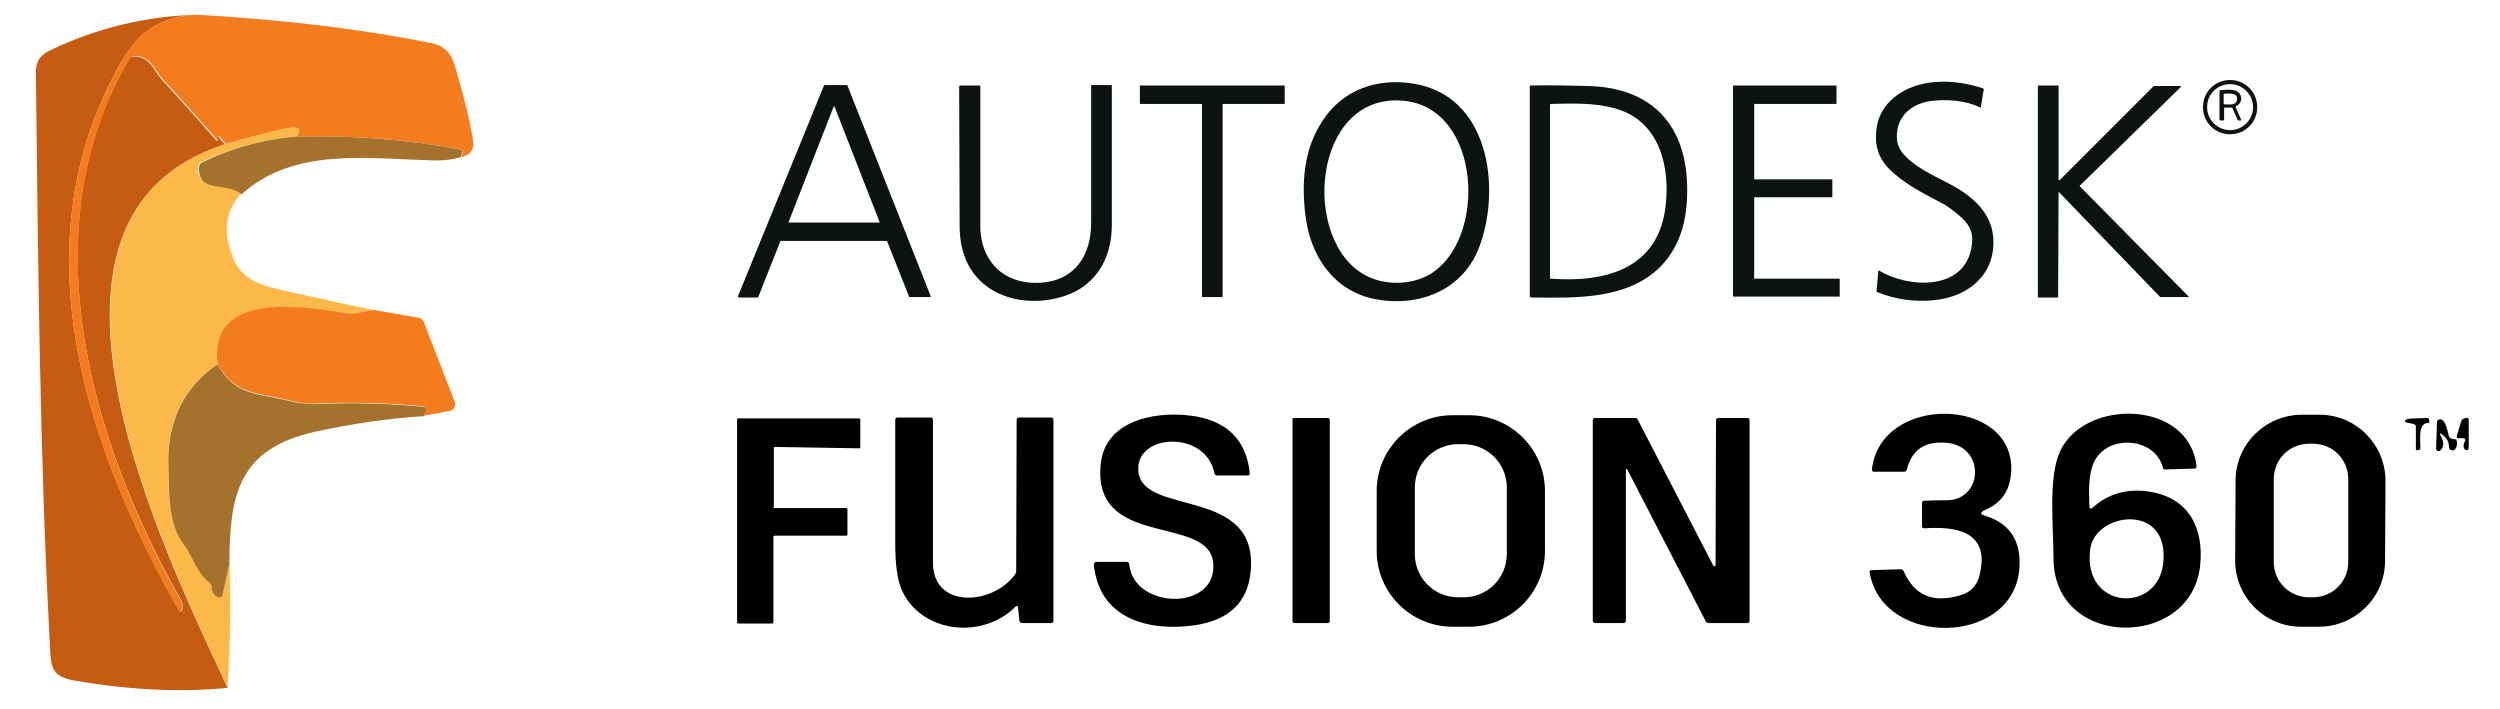
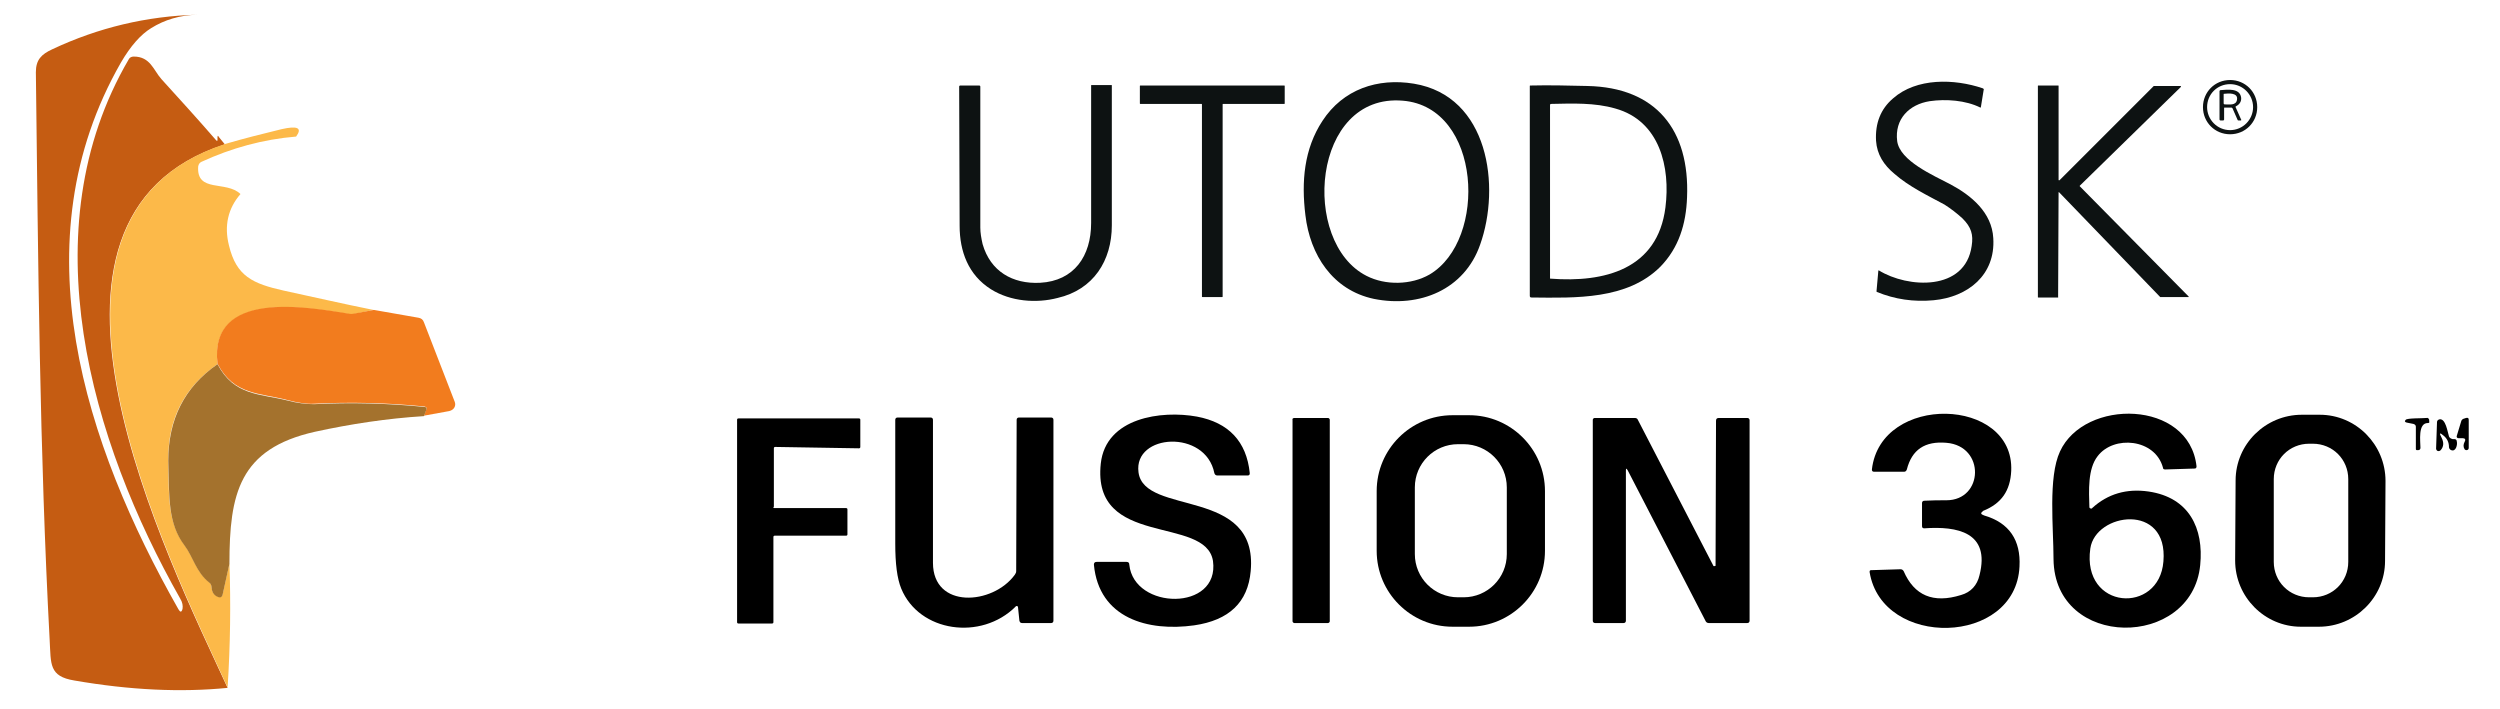
<svg xmlns="http://www.w3.org/2000/svg" version="1.1" x="0px" y="0px" viewBox="0 0 543.7 154.2" style="enable-background:new 0 0 543.7 154.2;" xml:space="preserve">
  <style type="text/css">
	.st0{fill:#0D1212;}
	.st1{fill:#C55C12;}
	.st2{fill:#F27C1E;}
	.st3{fill:#FCB949;}
	.st4{fill:#A4722D;}
</style>
  <g id="layer">
    <path class="st0" d="M490.9,23.3c0,3.3-2.6,5.9-5.9,5.9s-5.9-2.6-5.9-5.9s2.6-5.9,5.9-5.9l0,0C488.3,17.4,490.9,20,490.9,23.3   L490.9,23.3z M490,23.3c0-2.7-2.2-5-5-5s-5,2.2-5,5c0,2.7,2.2,5,5,5S490,26,490,23.3z" />
    <path class="st0" d="M298.8,65c-9-1.9-13.9-9.6-14.9-18.2c-0.9-7.3-0.3-14.4,3.7-20.5c4.5-6.9,12-9.4,19.9-8.1   c16.3,2.7,18.9,22.4,14.4,35C318.5,63,308.7,67,298.8,65z M310.9,59.7c12.7-7.5,11.3-36.4-5.8-37.8c-19.8-1.7-22.3,30.8-7.9,38.1   C301.3,62.1,306.9,62,310.9,59.7z" />
    <path class="st0" d="M412,37.8c-2.3-1.9-3.8-4.2-4-7.2c-0.2-3.8,1-6.9,3.7-9.2c5.1-4.5,13.3-4.3,19.5-2.2c0.2,0.1,0.3,0.2,0.2,0.4   l-0.6,3.7c0,0.1-0.1,0.1-0.1,0.1c0,0,0,0,0,0c-3.2-1.6-7.5-1.9-11-1.4c-4.5,0.7-7.7,3.9-7.1,8.7c0.6,4.3,7.8,7.4,11.6,9.4   c4.5,2.4,9,6.1,9.3,11.7c0.5,8-5.5,12.8-13,13.5c-4.3,0.4-8.4-0.2-12.3-1.8c0,0-0.1-0.1-0.1-0.1l0.4-4.5c0,0,0-0.1,0.1-0.1   c0,0,0,0,0,0c6.3,3.9,18.8,4.6,20.2-5.3c0.4-2.5-0.1-4.1-2-6c-1.2-1.1-2.5-2.1-3.9-3C419.2,42.5,415.2,40.6,412,37.8z" />
-     <path class="st0" d="M192.7,52.4l-22.9,0c-0.1,0-0.1,0-0.1,0.1l-4.8,12.1c0,0.1-0.1,0.1-0.1,0.1l-4.1,0c-0.1,0-0.2-0.1-0.2-0.2   c0,0,0,0,0-0.1l18.7-45.8c0-0.1,0.1-0.1,0.1-0.1l4.9,0c0.1,0,0.1,0,0.1,0.1l18.1,45.8c0,0.1,0,0.2-0.1,0.2c0,0,0,0-0.1,0h-4.4   c-0.1,0-0.1,0-0.1-0.1l-4.8-12.1C192.8,52.4,192.8,52.4,192.7,52.4z M171.5,48.3c0,0,0,0.1,0,0.1c0,0,0,0,0,0h19.7   c0,0,0.1,0,0.1-0.1c0,0,0,0,0,0l-9.8-25.1c0,0-0.1-0.1-0.1-0.1c0,0,0,0-0.1,0.1L171.5,48.3z" />
    <path class="st0" d="M215.5,62.9c-4.9-3.1-6.8-8.2-6.8-13.8c0-10.1-0.1-20.2-0.1-30.3c0-0.1,0.1-0.2,0.2-0.2l0,0h4.2   c0.1,0,0.2,0.1,0.2,0.2c0,10.2,0,20.5,0,30.7c0,1.1,0.2,2.3,0.5,3.6c1.7,5.9,6.5,8.7,12.5,8.4c7.4-0.4,11.1-5.8,11.1-13   c0-10,0-19.9,0-29.9c0-0.1,0-0.1,0.1-0.1l0,0h4.3c0.1,0,0.1,0,0.1,0.1c0,10.1,0,20.3,0,30.4c0,7.7-4,14-11.8,15.8   C225.4,66,219.8,65.6,215.5,62.9z" />
    <path class="st0" d="M265.9,22.7l0,41.8c0,0.1-0.1,0.1-0.1,0.1h-4.3c-0.1,0-0.1-0.1-0.1-0.1l0-41.8c0-0.1-0.1-0.1-0.1-0.1h-13.3   c-0.1,0-0.1-0.1-0.1-0.1l0-3.8c0-0.1,0.1-0.1,0.1-0.1l31.3,0c0.1,0,0.1,0.1,0.1,0.1v3.8c0,0.1-0.1,0.1-0.1,0.1H266   C265.9,22.6,265.9,22.7,265.9,22.7z" />
    <path class="st0" d="M366.9,42.9c-0.2,5.8-1.8,11-5.8,15.1c-7.2,7.2-18.4,6.8-28,6.7c-0.3,0-0.4-0.1-0.4-0.4V18.7   c0-0.1,0.1-0.1,0.1-0.1c4.1-0.1,8.3,0,12.4,0.1C360.2,19,367.5,28.3,366.9,42.9z M362.2,45.1c1.1-8.7-1.2-18.8-10.9-21.5   c-4.5-1.3-9.3-1.1-14-1c-0.1,0-0.2,0.1-0.2,0.2v37.7c0,0.1,0,0.1,0.1,0.1C348.9,61.5,360.5,58.6,362.2,45.1z" />
-     <path class="st0" d="M381.6,39h16.8c0.1,0,0.1,0,0.1,0.1c0,0,0,0,0,0v3.7c0,0.1,0,0.1-0.1,0.1l0,0h-16.8c-0.1,0-0.1,0-0.1,0.1   l0,17.5c0,0.1,0,0.1,0.1,0.1l0,0H400c0.1,0,0.1,0,0.1,0.1c0,0,0,0,0,0l0,3.7c0,0.1,0,0.1-0.1,0.1h-23c-0.1,0-0.1,0-0.1-0.1   c0,0,0,0,0,0V18.7c0-0.1,0-0.1,0.1-0.1l0,0h22.3c0.1,0,0.1,0,0.1,0.1c0,0,0,0,0,0v3.8c0,0.1,0,0.1-0.1,0.1l0,0h-17.7   c-0.1,0-0.1,0-0.1,0.1c0,0,0,0,0,0l0,16.2C381.5,39,381.5,39,381.6,39L381.6,39z" />
    <path class="st0" d="M447.6,64.7l-4.3,0c-0.1,0-0.1,0-0.1-0.1V18.7c0-0.1,0-0.1,0.1-0.1l0,0h4.3c0.1,0,0.1,0,0.1,0.1v0v20.4   c0,0.1,0,0.1,0.1,0.1c0,0,0.1,0,0.1,0l20.5-20.5c0,0,0,0,0.1,0l5.7,0c0.1,0,0.1,0,0.1,0.1c0,0,0,0.1,0,0.1l-22,21.5   c0,0,0,0.1,0,0.1L476,64.5c0,0,0,0.1,0,0.1c0,0,0,0-0.1,0h-6c0,0-0.1,0-0.1,0l-22-22.8c0,0-0.1,0-0.1,0c0,0,0,0,0,0.1L447.6,64.7   C447.7,64.6,447.7,64.7,447.6,64.7z" />
    <path class="st0" d="M485.3,23.4l-1.5,0c-0.1,0-0.1,0-0.1,0.1v2.5c0,0.1-0.1,0.2-0.2,0.2l-0.6,0c-0.1,0-0.2-0.1-0.2-0.2l0-6.2   c0-0.1,0.1-0.2,0.2-0.2c1.5-0.1,4.2-0.5,4.5,1.6c0.1,0.8-0.3,1.5-1.1,1.9c-0.1,0-0.1,0.1-0.1,0.2l1.2,2.7c0.1,0.1,0,0.2-0.1,0.2   h-0.5c-0.1,0-0.2-0.1-0.2-0.2l-1.1-2.5C485.4,23.5,485.4,23.4,485.3,23.4z M483.8,22.7c1,0,2.5,0.3,2.7-1c0.3-1.6-1.9-1.4-2.8-1.3   c-0.1,0-0.1,0-0.1,0.1l0,2C483.6,22.6,483.7,22.7,483.8,22.7z" />
  </g>
  <g id="Capa_2">
</g>
  <g id="Capa_3">
    <path class="st1" d="M42.9,3.2c-3.8,0.1-7.1,1.1-10,2.9c-2.3,1.4-4.5,3.9-6.6,7.5C3.9,52.7,18.5,96.7,38.8,132.5   c0.4,0.7,0.7,0.7,0.9-0.1c0.1-0.6,0-1.4-0.5-2.2C19.8,96,6.3,50,28,12.9c0.2-0.4,0.6-0.6,1.1-0.6c3.6,0,4.3,3,6,4.9   c4,4.4,8,8.8,11.9,13.3c0.2,0.2,0.3,0.2,0.3-0.1c0-0.2,0-0.3,0-0.5c0-0.4,0.1-0.5,0.3-0.1l1.3,1.6c-49.6,16-12.4,90,0.6,118.2   c-10.1,1-21.2,0.5-33.3-1.6c-5.6-0.9-5.1-3.6-5.4-8.8C8.6,98,8.3,56.7,7.8,15.7c0-2.7,1.2-3.9,3.6-5C21.4,6,31.9,3.5,42.9,3.2z" />
-     <path class="st2" d="M42.9,3.2c18.8,1.1,35.8,3.1,51,6.2c2.6,0.5,4.2,2.1,5,4.8c2,6.8,3.4,12.3,4,16.5c0.3,1.8-0.6,3-2.6,3.5l0.3-1   c0.1-0.4,0-0.6-0.4-0.7c-11.9-2.2-23.8-3.1-35.7-2.8c1.3-1.9,0.3-2.4-3.2-1.6c-4.1,1-8.2,2.1-12.2,3.2l-1.3-1.6   c-0.2-0.3-0.4-0.3-0.3,0.1c0,0.2,0,0.3,0,0.5c0,0.3-0.1,0.4-0.3,0.1c-3.9-4.5-7.9-8.9-11.9-13.3c-1.8-1.9-2.4-4.9-6-4.9   c-0.5,0-0.8,0.2-1.1,0.6C6.3,50,19.8,96,39.1,130.2c0.5,0.8,0.6,1.6,0.5,2.2c-0.2,0.8-0.5,0.8-0.9,0.1   C18.5,96.7,3.9,52.7,26.3,13.6c2-3.6,4.2-6.1,6.6-7.5C35.8,4.3,39.1,3.3,42.9,3.2z" />
    <path class="st3" d="M64.4,29.7c-7.2,0.6-14.1,2.5-20.6,5.5c-0.4,0.2-0.6,0.5-0.7,1c-0.4,5.8,6.1,3,9.2,6   c-2.7,3.1-3.6,6.9-2.5,11.2c1.6,6.7,5.2,8.3,11.9,9.8c6.5,1.4,13,2.9,19.5,4.2L77,68.3c-0.4,0.1-0.8,0.1-1.2,0   c-8.9-1.4-30.3-5.4-28.5,10.9c-7.2,5-10.8,11.9-10.7,20.9c0.1,8-0.1,13.5,3.5,18.4c1.9,2.5,2.5,5.8,5.4,8.1c0.3,0.3,0.5,0.6,0.5,1   c0.1,1.2,0.6,1.9,1.6,2.2c0.4,0.1,0.7,0,0.8-0.5l1.5-6.8c0.3,8.7,0.2,17.7-0.4,27C36.6,121.3-0.6,47.4,49,31.3   c4.1-1.2,8.1-2.2,12.2-3.2C64.7,27.3,65.8,27.8,64.4,29.7z" />
-     <path class="st4" d="M64.4,29.7c11.9-0.3,23.9,0.6,35.7,2.8c0.4,0.1,0.5,0.3,0.4,0.7l-0.3,1c-1.8,0.5-3.6,0.7-5.4,0.7   c-14.3-0.3-30.8-3.1-42.3,7.4c-3.2-2.9-9.6-0.1-9.2-6c0-0.5,0.2-0.8,0.7-1C50.3,32.2,57.2,30.3,64.4,29.7z" />
    <path class="st2" d="M81.3,67.4l9.7,1.7c0.6,0.1,1,0.4,1.2,1l6.7,17.3c0.3,0.8-0.1,1.6-0.9,1.9c-0.1,0-0.2,0.1-0.3,0.1l-5.5,1   l0.5-1.3c0.2-0.4,0-0.6-0.4-0.7c-8-0.8-16-1-24-0.6c-1.6,0.1-3.5-0.2-5.8-0.8c-6-1.6-11.6-1-15.2-7.9   c-1.9-16.3,19.6-12.3,28.5-10.9c0.4,0.1,0.8,0.1,1.2,0L81.3,67.4z" />
    <path class="st4" d="M47.3,79.2c3.6,6.9,9.2,6.4,15.2,7.9c2.2,0.6,4.2,0.8,5.8,0.8c8-0.4,16-0.2,24,0.6c0.4,0,0.6,0.3,0.4,0.7   l-0.5,1.3c-8,0.5-15.9,1.7-23.7,3.4c-16.5,3.7-18.6,13.5-18.6,28.7l-1.5,6.8c-0.1,0.4-0.4,0.6-0.8,0.5c-1-0.3-1.5-1-1.6-2.2   c0-0.4-0.2-0.8-0.5-1c-2.9-2.3-3.5-5.6-5.4-8.1c-3.6-4.8-3.3-10.4-3.5-18.4C36.6,91.2,40.1,84.2,47.3,79.2z" />
    <path d="M239.4,100.8c1.1-10,13.2-11.6,20.9-10.2c6.9,1.3,10.8,5.4,11.5,12.3c0,0.3-0.1,0.5-0.4,0.5h-6.7c-0.3,0-0.5-0.2-0.6-0.5   c-1.9-9.6-17.6-8.6-16.5-0.2c1.2,9.6,26.1,3.1,24.4,21.5c-0.6,6.8-4.7,10.7-12.3,11.8c-10,1.4-20.7-1.5-21.8-13.2   c0-0.4,0.2-0.6,0.6-0.6h6.5c0.4,0,0.6,0.2,0.6,0.6c1,9.9,19.7,10.2,18.2-0.8C262.2,112,237.4,119.3,239.4,100.8z" />
    <path d="M336,119.8c0,9.1-7.4,16.5-16.5,16.5h-3.6c-9.1,0-16.5-7.4-16.5-16.5v-13c0-9.1,7.4-16.5,16.5-16.5h3.6   c9.1,0,16.5,7.4,16.5,16.5V119.8z M327.7,106c0-5.2-4.2-9.4-9.4-9.4c0,0,0,0,0,0l-1.2,0c-5.2,0-9.4,4.2-9.4,9.4c0,0,0,0,0,0l0,14.5   c0,5.2,4.2,9.4,9.4,9.4c0,0,0,0,0,0l1.2,0c5.2,0,9.4-4.2,9.4-9.4v0L327.7,106z" />
    <path d="M431.5,112.1c5.5,1.6,8,5.4,7.7,11.1c-0.8,17.3-29.9,17.9-32.6,1.2c0-0.3,0.1-0.4,0.3-0.4l6.4-0.2c0.3,0,0.5,0.1,0.7,0.4   c2.3,5.3,6.4,7.1,12.5,5.2c2.1-0.6,3.5-2.1,4-4.3c2.4-9.4-4.9-10.7-12-10.2c-0.3,0-0.5-0.1-0.5-0.5v-5c0-0.3,0.2-0.5,0.5-0.5   c1.7-0.1,3.3-0.1,4.8-0.1c8.1,0,8.5-11.8,0-12.5c-4.7-0.4-7.5,1.5-8.6,5.8c-0.1,0.3-0.3,0.5-0.6,0.5h-6.5c-0.4,0-0.5-0.2-0.5-0.5   c1.9-16.6,31-15.8,30.3,0.3c-0.2,4.3-2.1,7.1-6.1,8.7C430.7,111.6,430.7,111.8,431.5,112.1z" />
    <path d="M454.4,110.3c0,0.2,0.2,0.3,0.4,0.3c0.1,0,0.2,0,0.2-0.1c3.4-3.1,7.5-4.3,12.3-3.6c8.8,1.3,12,8,11.2,16   c-1.8,18.3-31.7,18.4-31.9-1.3c0-6.8-1.2-17.8,1.4-23.4c5.3-11.6,28.1-11.3,29.7,3.2c0,0.3-0.1,0.5-0.4,0.5l-6.4,0.2   c-0.3,0-0.5-0.1-0.5-0.4c-1.7-6.3-10.7-7.1-14.2-2.5C454,102,454.3,106.8,454.4,110.3z M454.6,119.3c-1.9,13.4,15,14.4,15.9,2.8   C471.6,109.2,455.7,111.5,454.6,119.3z" />
    <path d="M518.7,122c0,7.9-6.5,14.3-14.4,14.3h0l-3.9,0c-7.9,0-14.3-6.5-14.3-14.4l0.1-17.4c0-7.9,6.5-14.3,14.4-14.3h0l3.9,0   c7.9,0,14.3,6.5,14.3,14.4L518.7,122z M510.7,104.2c0-4.3-3.4-7.7-7.7-7.7l-0.8,0c-4.3,0-7.7,3.4-7.7,7.7c0,0,0,0,0,0l0,18   c0,4.3,3.4,7.7,7.7,7.7l0.8,0c4.3,0,7.7-3.4,7.7-7.7v0L510.7,104.2z" />
    <path d="M168.4,110.5H184c0.2,0,0.3,0.1,0.3,0.3v0v5.4c0,0.2-0.1,0.3-0.3,0.3l0,0h-15.5c-0.2,0-0.3,0.1-0.3,0.3v0v18.5   c0,0.2-0.1,0.3-0.3,0.3l-7.3,0c-0.2,0-0.3-0.1-0.3-0.3v0v-44c0-0.2,0.1-0.3,0.3-0.3l0,0h26.2c0.2,0,0.3,0.1,0.3,0.3v0v5.9   c0,0.2-0.1,0.3-0.3,0.3c0,0,0,0,0,0l-18.2-0.3c-0.2,0-0.3,0.1-0.3,0.3c0,0,0,0,0,0v12.7C168.1,110.3,168.2,110.5,168.4,110.5   L168.4,110.5z" />
    <path d="M221.4,132.1c0-0.2-0.1-0.3-0.3-0.3c-0.1,0-0.2,0-0.2,0.1c-7.5,7.5-21,5.6-24.9-3.9c-0.9-2.2-1.3-5.4-1.3-9.8   c0-9,0-17.9,0-26.9c0-0.3,0.2-0.5,0.5-0.5h7.2c0.3,0,0.5,0.2,0.5,0.5c0,10.4,0,20.7,0,31.1c0,10.1,13,9.2,17.8,2.6   c0.2-0.3,0.3-0.5,0.3-0.8l0.1-32.9c0-0.3,0.2-0.5,0.5-0.5h7c0.3,0,0.5,0.2,0.5,0.5V135c0,0.3-0.2,0.5-0.5,0.5l-6.3,0   c-0.4,0-0.5-0.2-0.6-0.5L221.4,132.1z" />
    <path d="M281.5,90.9h7.3c0.2,0,0.4,0.2,0.4,0.4v43.8c0,0.2-0.2,0.4-0.4,0.4h-7.3c-0.2,0-0.4-0.2-0.4-0.4V91.3   C281,91.1,281.2,90.9,281.5,90.9z" />
    <path d="M373.1,123l0.1-31.5c0-0.4,0.2-0.6,0.6-0.6h6.2c0.3,0,0.5,0.2,0.5,0.5V135c0,0.3-0.2,0.5-0.5,0.5l-8.4,0   c-0.3,0-0.6-0.2-0.7-0.5L354,102.3c-0.3-0.5-0.4-0.5-0.4,0.1V135c0,0.3-0.2,0.5-0.5,0.5l-6.2,0c-0.3,0-0.5-0.2-0.5-0.5V91.3   c0-0.2,0.2-0.4,0.4-0.4l0,0l8.7,0c0.3,0,0.6,0.1,0.7,0.4l16.4,31.7c0,0.1,0.2,0.2,0.3,0.1C373,123.1,373.1,123.1,373.1,123z" />
    <path d="M528,92c-2.2,0-1.6,4-1.6,5.4c0,0.3-0.2,0.5-0.5,0.5c-0.1,0-0.2,0-0.3,0c-0.1,0-0.2-0.1-0.2-0.2v-4.9   c0-0.3-0.2-0.5-0.5-0.6l-1.5-0.3c-0.4-0.1-0.5-0.3-0.2-0.6c0.3-0.4,3.6-0.3,4.5-0.4c0.3-0.1,0.5,0.1,0.6,0.4l0,0.3   C528.4,91.9,528.3,92,528,92z" />
    <path d="M535.3,91.5c0.1-0.2,0.2-0.3,0.4-0.4l0.6-0.2c0.4-0.1,0.6,0,0.6,0.4v6.1c0,0.3-0.2,0.5-0.5,0.5c-0.2,0-0.3-0.1-0.4-0.2   c-0.3-0.5-0.3-1,0-1.6c0.3-0.5,0.1-0.8-0.4-0.8l-0.9,0c-0.3,0-0.5-0.2-0.4-0.5L535.3,91.5z" />
    <path d="M533.4,95.5l0.4,0c0.3,0,0.5,0.2,0.5,0.5c0.2,0.7-0.2,2.3-1.2,1.9c-0.3-0.1-0.5-0.4-0.5-0.7c0-1-0.4-1.8-1.1-2.4   c-0.9-0.8-1.1-0.7-0.5,0.4c0.5,1,0.5,1.9-0.2,2.7c-0.2,0.2-0.5,0.3-0.8,0.1c-0.1-0.1-0.2-0.3-0.2-0.4l0.2-5.8   c0-0.3,0.2-0.5,0.5-0.6c1.4-0.3,1.8,2.8,2.1,3.7C532.7,95.2,533,95.4,533.4,95.5z" />
  </g>
</svg>